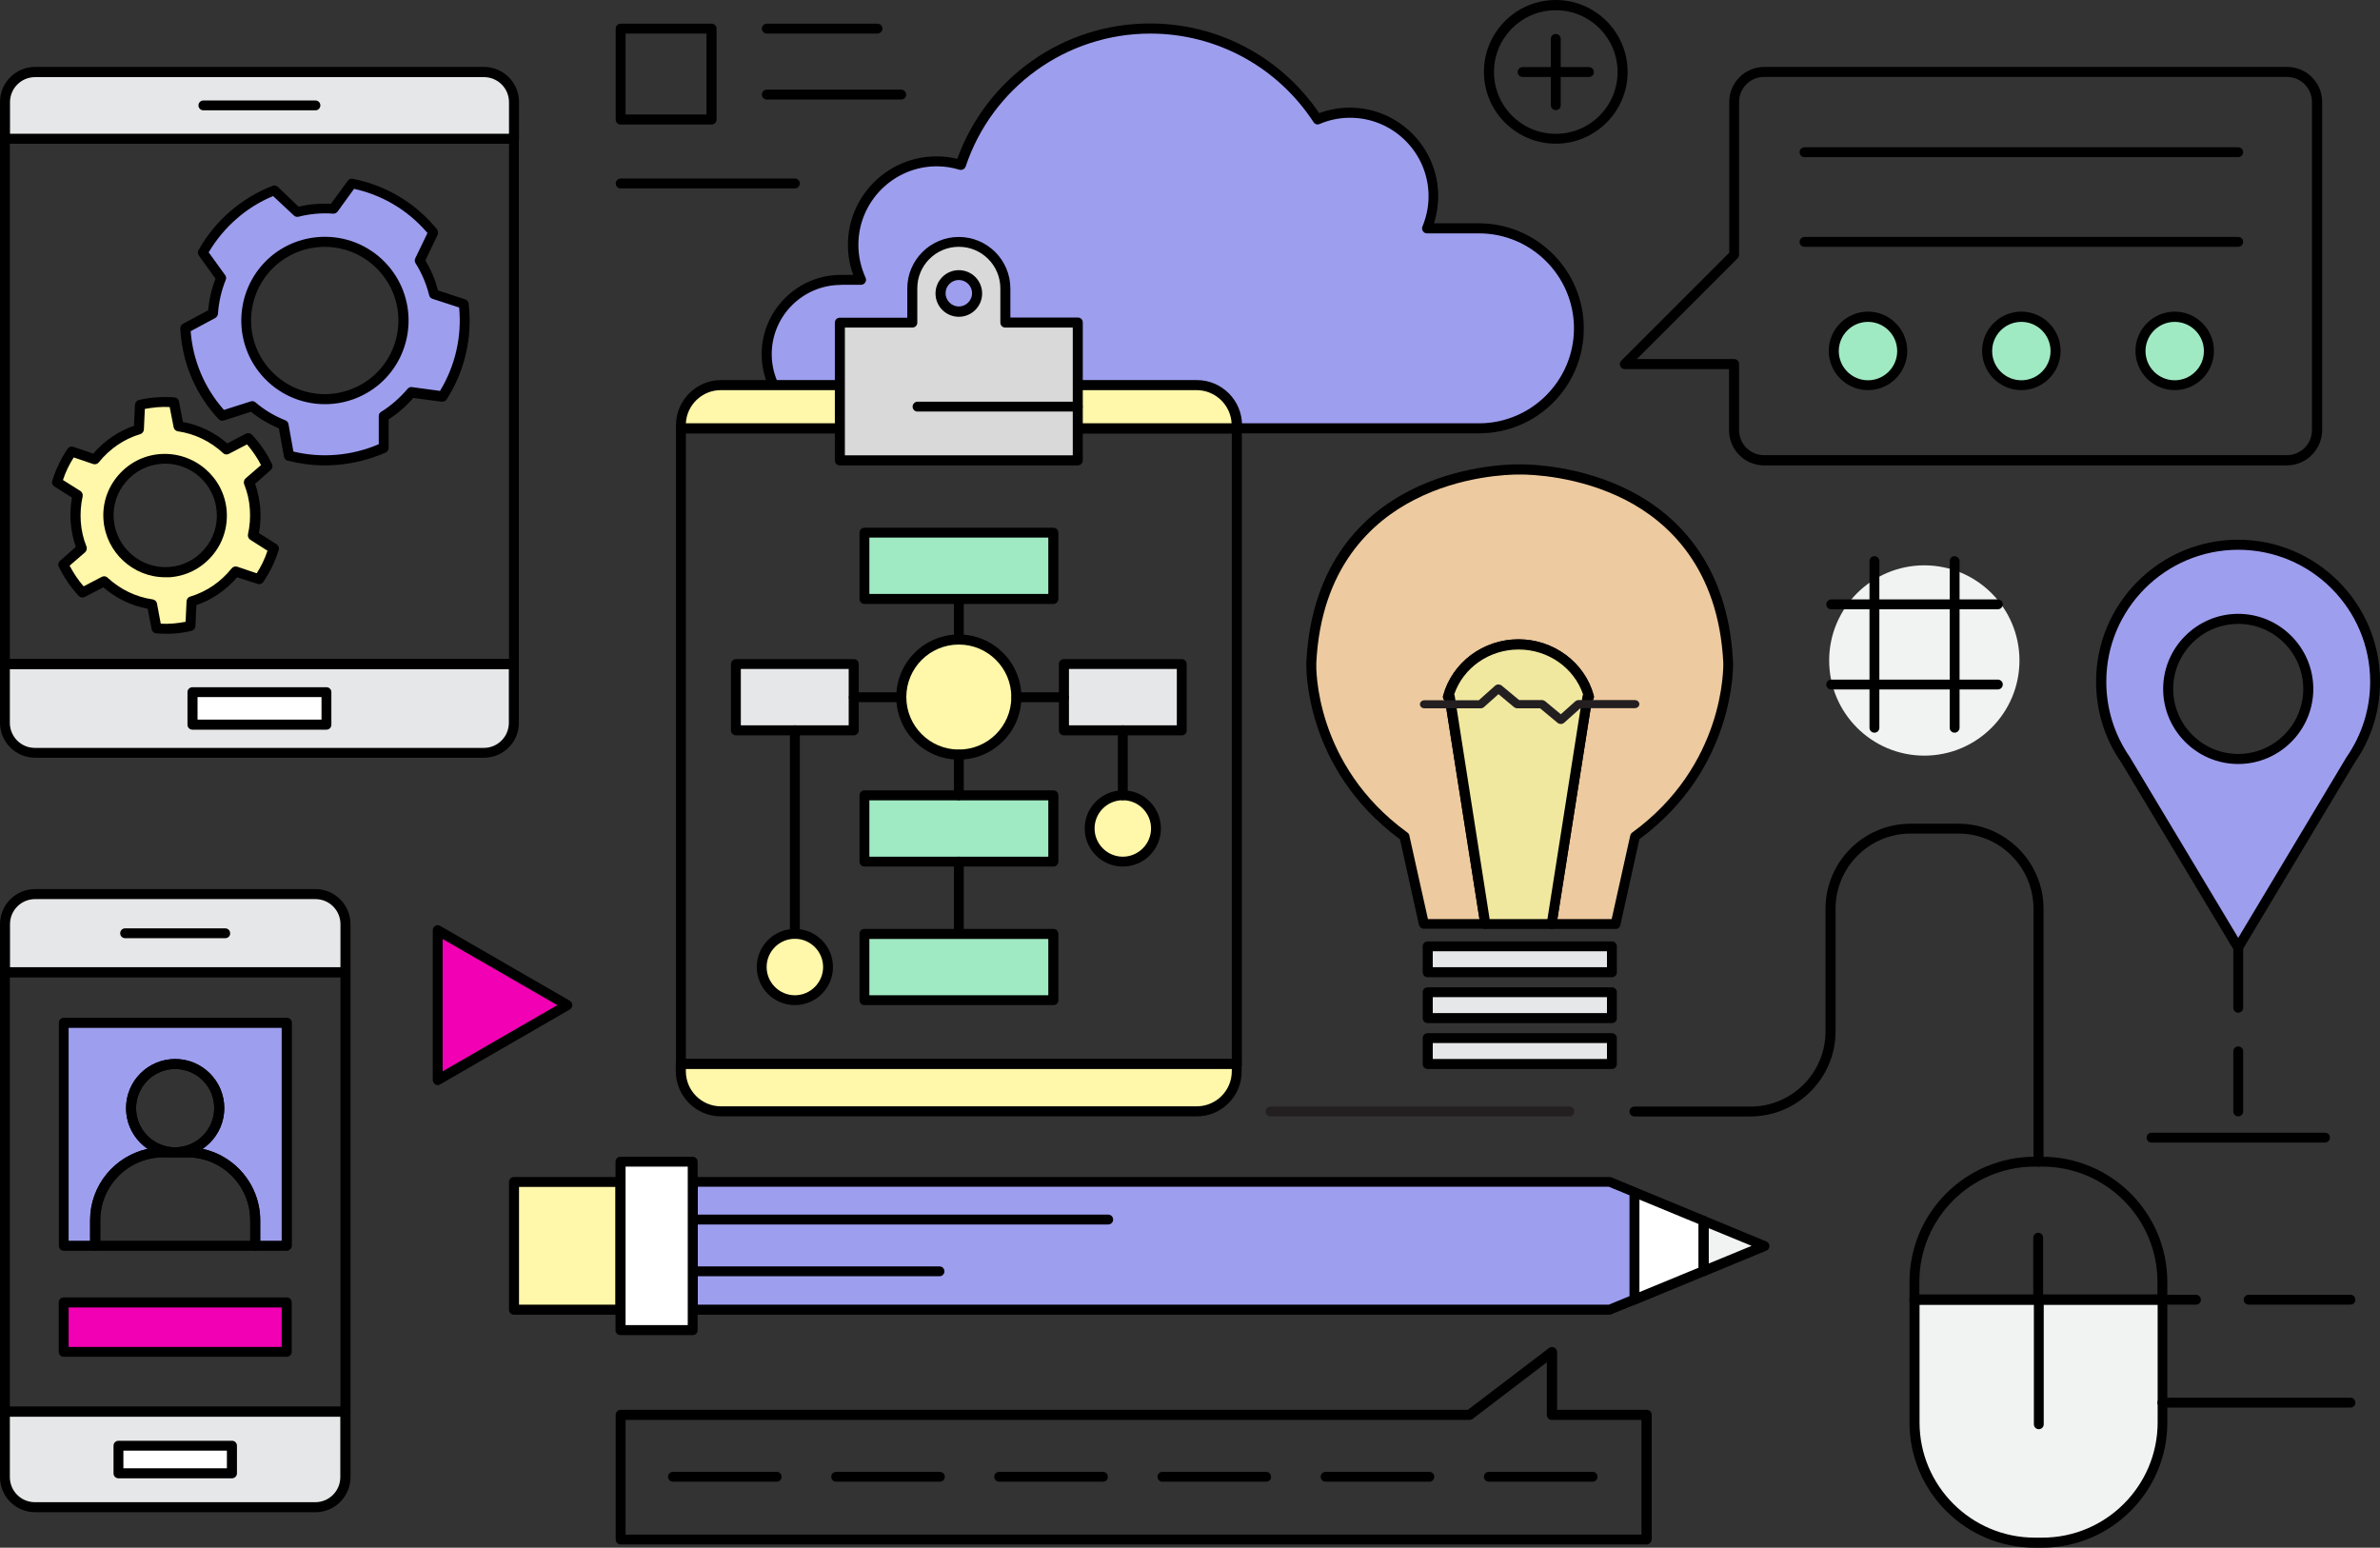
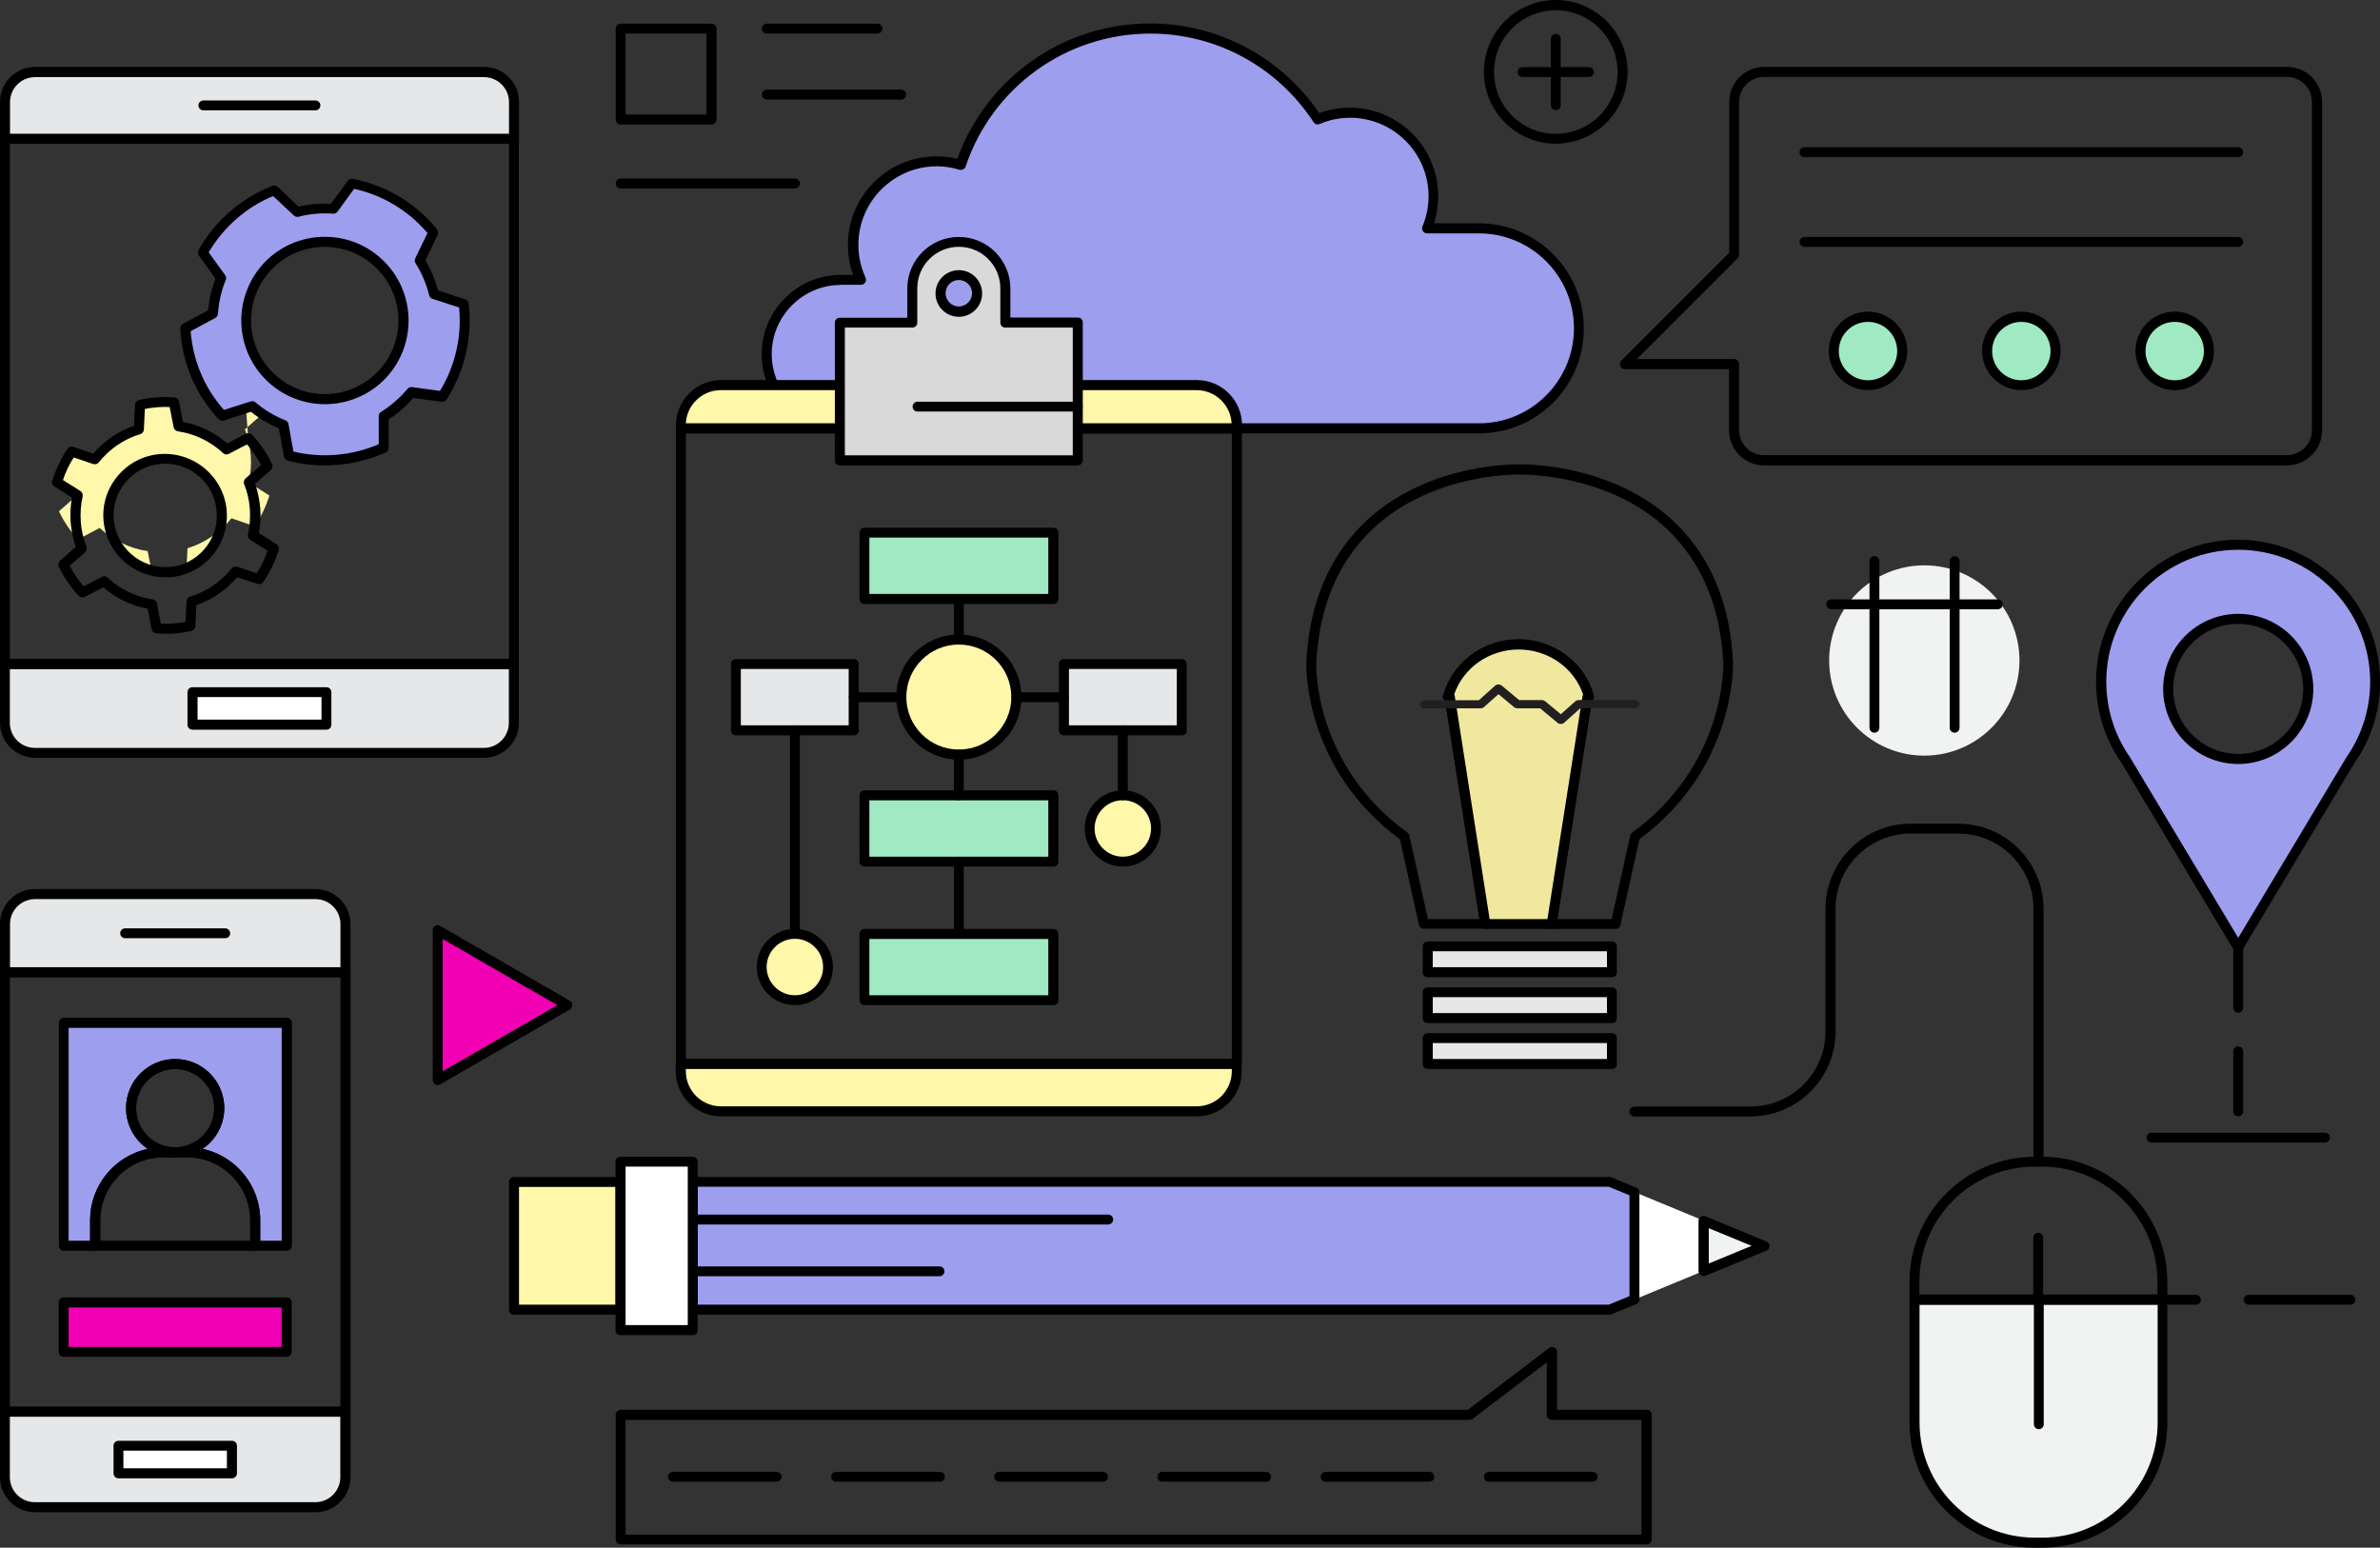
<svg xmlns="http://www.w3.org/2000/svg" id="Layer_2" data-name="Layer 2" viewBox="0 0 743.37 483.39">
  <rect x="0" y="0" width="743.37" height="483.39" fill="#333333" stroke="none" />
  <defs>
    <style>
      .cls-1 {
        fill: #f0e89f;
      }

      .cls-1, .cls-2, .cls-3, .cls-4, .cls-5, .cls-6, .cls-7, .cls-8, .cls-9, .cls-10, .cls-11, .cls-12 {
        stroke-width: 0px;
      }

      .cls-2 {
        fill: #e6e7e8;
      }

      .cls-4 {
        fill: #9e9eef;
      }

      .cls-5 {
        fill: #a0eac3;
      }

      .cls-6 {
        fill: #edca9f;
      }

      .cls-7 {
        fill: #fff;
      }

      .cls-8 {
        fill: #fff7a9;
      }

      .cls-9 {
        fill: #231f20;
      }

      .cls-10 {
        fill: #f1f2f2;
      }

      .cls-11 {
        fill: #d9d9d9;
      }

      .cls-12 {
        fill: #f200b3;
      }
    </style>
  </defs>
  <g id="Layer_1-2" data-name="Layer 1">
    <g>
      <path class="cls-10" d="m630.76,206.29c0,16.4-13.32,29.72-29.72,29.72s-29.72-13.32-29.72-29.72,13.32-29.72,29.72-29.72,29.72,13.32,29.72,29.72Z" />
      <g>
        <path class="cls-4" d="m462.01,71.35h-16.22c1.3-3.08,2.01-6.45,2.01-10.07,0-14.39-11.66-26.11-26.11-26.11-3.61,0-7.05.71-10.18,2.07-11.13-17.05-30.37-28.36-52.28-28.36-27.53,0-50.86,17.82-59.15,42.57-2.37-.71-4.91-1.12-7.52-1.12-14.39,0-26.11,11.66-26.11,26.11,0,3.91.89,7.58,2.43,10.95h-6.16c-12.79,0-23.21,10.36-23.21,23.21s10.36,23.21,23.21,23.21h199.3c17.23,0,31.2-13.97,31.2-31.2s-13.97-31.26-31.2-31.26Z" />
        <path class="cls-3" d="m462.01,135.35h-199.36c-13.68,0-24.75-11.13-24.75-24.75s11.13-24.75,24.75-24.75h3.85c-1.12-3.02-1.66-6.16-1.66-9.36,0-15.28,12.43-27.65,27.65-27.65,2.19,0,4.38.24,6.51.77,9.18-25.34,33.16-42.28,60.16-42.28,21.26,0,40.91,10.42,52.87,28.01,3.08-1.12,6.28-1.72,9.53-1.72,15.28,0,27.65,12.43,27.65,27.65,0,2.9-.47,5.74-1.3,8.47h13.97c18.06,0,32.8,14.68,32.8,32.8.06,18.12-14.62,32.8-32.68,32.8Zm-199.36-46.36c-11.9,0-21.61,9.71-21.61,21.61s9.71,21.61,21.61,21.61h199.3c16.34,0,29.66-13.32,29.66-29.66s-13.32-29.66-29.66-29.66h-16.22c-.53,0-1.01-.24-1.3-.71-.3-.41-.36-1.01-.12-1.48,1.24-3.02,1.89-6.16,1.89-9.41,0-13.5-11.01-24.51-24.51-24.51-3.32,0-6.51.65-9.53,1.95-.71.3-1.48.06-1.89-.59-11.31-17.29-30.37-27.65-50.98-27.65-26.17,0-49.38,16.7-57.67,41.51-.24.77-1.12,1.24-1.95,1.01-2.31-.71-4.68-1.07-7.05-1.07-13.5,0-24.51,11.01-24.51,24.51,0,3.55.77,6.99,2.25,10.3.24.47.18,1.07-.12,1.48-.3.47-.77.71-1.3.71h-6.28v.06Z" />
      </g>
      <g>
        <circle class="cls-8" cx="299.48" cy="217.71" r="18" />
        <path class="cls-3" d="m299.48,237.25c-10.78,0-19.54-8.76-19.54-19.54s8.76-19.54,19.54-19.54,19.54,8.76,19.54,19.54-8.76,19.54-19.54,19.54Zm0-35.94c-9.06,0-16.4,7.34-16.4,16.4s7.34,16.4,16.4,16.4,16.4-7.34,16.4-16.4-7.34-16.4-16.4-16.4Z" />
      </g>
      <g>
        <rect class="cls-5" x="269.94" y="166.32" width="59.03" height="20.72" />
        <path class="cls-3" d="m329.03,188.64h-59.03c-.89,0-1.54-.71-1.54-1.54v-20.72c0-.89.71-1.54,1.54-1.54h59.03c.89,0,1.54.71,1.54,1.54v20.72c0,.83-.71,1.54-1.54,1.54Zm-57.49-3.14h55.89v-17.59h-55.89v17.59Z" />
      </g>
      <g>
        <rect class="cls-2" x="332.28" y="207.35" width="36.83" height="20.72" />
        <path class="cls-3" d="m369.11,229.67h-36.83c-.89,0-1.54-.71-1.54-1.54v-20.72c0-.89.71-1.54,1.54-1.54h36.83c.89,0,1.54.71,1.54,1.54v20.72c.06.83-.65,1.54-1.54,1.54Zm-35.23-3.14h33.69v-17.59h-33.69v17.59Z" />
      </g>
      <g>
        <rect class="cls-2" x="229.85" y="207.35" width="36.83" height="20.72" />
        <path class="cls-3" d="m266.68,229.67h-36.83c-.89,0-1.54-.71-1.54-1.54v-20.72c0-.89.71-1.54,1.54-1.54h36.83c.89,0,1.54.71,1.54,1.54v20.72c0,.83-.71,1.54-1.54,1.54Zm-35.29-3.14h33.69v-17.59h-33.69v17.59h0Z" />
      </g>
      <g>
        <rect class="cls-5" x="269.94" y="248.38" width="59.03" height="20.72" />
        <path class="cls-3" d="m329.03,270.65h-59.03c-.89,0-1.54-.71-1.54-1.54v-20.72c0-.89.71-1.54,1.54-1.54h59.03c.89,0,1.54.71,1.54,1.54v20.72c0,.89-.71,1.54-1.54,1.54Zm-57.49-3.08h55.89v-17.59h-55.89v17.59Z" />
      </g>
      <g>
        <rect class="cls-5" x="269.94" y="291.67" width="59.03" height="20.72" />
        <path class="cls-3" d="m329.03,313.93h-59.03c-.89,0-1.54-.71-1.54-1.54v-20.72c0-.89.71-1.54,1.54-1.54h59.03c.89,0,1.54.71,1.54,1.54v20.72c0,.89-.71,1.54-1.54,1.54Zm-57.49-3.08h55.89v-17.59h-55.89v17.59Z" />
      </g>
      <path class="cls-3" d="m299.48,201.31c-.89,0-1.54-.71-1.54-1.54v-12.67c0-.89.71-1.54,1.54-1.54.89,0,1.54.71,1.54,1.54v12.67c0,.83-.71,1.54-1.54,1.54Z" />
      <path class="cls-3" d="m299.48,249.92c-.89,0-1.54-.71-1.54-1.54v-12.67c0-.89.71-1.54,1.54-1.54.89,0,1.54.71,1.54,1.54v12.67c0,.89-.71,1.54-1.54,1.54Z" />
      <path class="cls-3" d="m299.48,293.21c-.89,0-1.54-.71-1.54-1.54v-22.56c0-.89.71-1.54,1.54-1.54.89,0,1.54.71,1.54,1.54v22.56c0,.89-.71,1.54-1.54,1.54Z" />
      <path class="cls-3" d="m332.28,219.31h-14.8c-.89,0-1.54-.71-1.54-1.54,0-.89.71-1.54,1.54-1.54h14.8c.89,0,1.54.71,1.54,1.54.06.83-.65,1.54-1.54,1.54Z" />
      <path class="cls-3" d="m281.48,219.31h-14.8c-.89,0-1.54-.71-1.54-1.54,0-.89.71-1.54,1.54-1.54h14.8c.89,0,1.54.71,1.54,1.54,0,.83-.65,1.54-1.54,1.54Z" />
      <g>
        <path class="cls-8" d="m361.06,258.75c0,5.74-4.62,10.36-10.36,10.36s-10.36-4.62-10.36-10.36,4.62-10.36,10.36-10.36,10.36,4.62,10.36,10.36Z" />
        <path class="cls-3" d="m350.7,270.65c-6.57,0-11.9-5.33-11.9-11.9s5.33-11.9,11.9-11.9,11.9,5.33,11.9,11.9-5.33,11.9-11.9,11.9Zm0-20.72c-4.86,0-8.82,3.97-8.82,8.82s3.97,8.82,8.82,8.82,8.82-3.97,8.82-8.82c0-4.86-3.97-8.82-8.82-8.82Z" />
      </g>
      <g>
        <path class="cls-8" d="m258.63,302.03c0,5.74-4.62,10.36-10.36,10.36s-10.36-4.62-10.36-10.36,4.62-10.36,10.36-10.36,10.36,4.62,10.36,10.36Z" />
        <path class="cls-3" d="m248.27,313.93c-6.57,0-11.9-5.33-11.9-11.9s5.33-11.9,11.9-11.9,11.9,5.33,11.9,11.9-5.33,11.9-11.9,11.9Zm0-20.72c-4.86,0-8.82,3.97-8.82,8.82s3.97,8.82,8.82,8.82,8.82-3.97,8.82-8.82-3.97-8.82-8.82-8.82Z" />
      </g>
      <path class="cls-3" d="m350.7,249.92c-.89,0-1.54-.71-1.54-1.54v-20.31c0-.89.71-1.54,1.54-1.54s1.54.71,1.54,1.54v20.31c.06.89-.65,1.54-1.54,1.54Z" />
      <path class="cls-3" d="m248.27,293.21c-.89,0-1.54-.71-1.54-1.54v-63.59c0-.89.71-1.54,1.54-1.54.89,0,1.54.71,1.54,1.54v63.59c0,.89-.71,1.54-1.54,1.54Z" />
      <g>
        <rect class="cls-2" x="445.91" y="295.57" width="57.55" height="8.11" />
        <path class="cls-3" d="m503.46,305.22h-57.55c-.89,0-1.54-.71-1.54-1.54v-8.11c0-.89.71-1.54,1.54-1.54h57.55c.89,0,1.54.71,1.54,1.54v8.11c.06.83-.65,1.54-1.54,1.54Zm-55.95-3.14h54.41v-4.97h-54.41v4.97Z" />
      </g>
      <g>
        <rect class="cls-2" x="445.91" y="309.9" width="57.55" height="8.11" />
        <path class="cls-3" d="m503.46,319.55h-57.55c-.89,0-1.54-.71-1.54-1.54v-8.11c0-.89.71-1.54,1.54-1.54h57.55c.89,0,1.54.71,1.54,1.54v8.11c.06.83-.65,1.54-1.54,1.54Zm-55.95-3.14h54.41v-4.97h-54.41v4.97Z" />
      </g>
      <g>
        <rect class="cls-2" x="445.91" y="324.23" width="57.55" height="8.11" />
        <path class="cls-3" d="m503.46,333.88h-57.55c-.89,0-1.54-.71-1.54-1.54v-8.11c0-.89.71-1.54,1.54-1.54h57.55c.89,0,1.54.71,1.54,1.54v8.11c.06.83-.65,1.54-1.54,1.54Zm-55.95-3.14h54.41v-4.97h-54.41v4.97Z" />
      </g>
      <g>
-         <path class="cls-6" d="m539.81,206.94c-1.48-30.61-17.88-45.3-31.38-52.22-14.98-7.7-30.32-8.11-33.28-8.11h-.95c-2.96,0-18.3.41-33.28,8.11-13.5,6.93-29.9,21.61-31.38,52.28-.06,1.36-.65,32.68,29.13,54.3l6.04,27.3h19.18l-11.13-70.99h-.53c2.55-9.41,11.43-16.34,22.03-16.34s19.42,6.93,22.03,16.34h-.53l-11.13,70.99h20.01l6.1-27.3c29.72-21.61,29.13-52.93,29.07-54.35Z" />
        <path class="cls-3" d="m504.64,290.13h-20.01c-.47,0-.89-.18-1.18-.53-.3-.36-.41-.83-.36-1.24l11.13-70.99c.06-.18.12-.36.18-.53-2.84-8.35-10.95-14.03-20.13-14.03s-17.29,5.68-20.13,14.03c.12.18.18.36.18.53l11.07,70.52c.12.18.12.41.12.65,0,.89-.71,1.54-1.54,1.54h-19.24c-.71,0-1.36-.53-1.54-1.24l-5.92-26.7c-29.96-22.09-29.31-53.88-29.25-55.24,1.54-31.44,18.35-46.54,32.21-53.64,15.28-7.87,30.97-8.23,33.99-8.23h.89c3.02,0,18.65.41,33.99,8.23,13.86,7.11,30.67,22.14,32.21,53.53.06,1.36.59,33.33-29.25,55.3l-5.92,26.7c-.12.89-.77,1.36-1.48,1.36Zm-18.18-3.08h16.93l5.8-26.05c.06-.36.3-.71.59-.95,29.01-21.08,28.48-51.75,28.48-52.99-1.48-29.84-17.41-44.17-30.55-50.92-14.68-7.52-29.66-7.93-32.57-7.93h-.89c-2.9,0-17.94.36-32.57,7.93-13.14,6.75-29.07,21.02-30.55,50.98-.06,1.24-.65,31.8,28.48,52.93.3.24.53.53.59.95l5.8,26.05h16.1l-10.72-68.09c-.12-.12-.3-.24-.36-.36-.3-.41-.41-.89-.24-1.36,2.84-10.3,12.49-17.53,23.51-17.53s20.72,7.22,23.51,17.53c.12.47.06.95-.24,1.36-.12.12-.24.24-.36.36l-10.78,68.09Z" />
      </g>
      <g>
        <path class="cls-1" d="m474.27,201.25c-10.6,0-19.42,6.93-22.03,16.34h.53l11.13,70.99h20.72l11.19-70.99h.53c-2.61-9.41-11.49-16.34-22.09-16.34Z" />
        <path class="cls-3" d="m484.63,290.13h-20.72c-.77,0-1.42-.53-1.54-1.3l-11.01-69.93c-.12-.12-.3-.24-.36-.36-.3-.41-.41-.89-.24-1.36,2.84-10.3,12.49-17.53,23.51-17.53s20.72,7.22,23.51,17.53c.12.47.06.95-.24,1.36-.12.12-.24.24-.36.36l-11.01,69.93c-.12.77-.77,1.3-1.54,1.3Zm-19.36-3.08h18.06l10.95-69.63c.06-.18.12-.36.18-.53-2.84-8.35-10.95-14.03-20.13-14.03s-17.29,5.68-20.13,14.03c.12.18.18.36.18.53l10.89,69.63Z" />
      </g>
-       <path class="cls-9" d="m490.2,348.68h-93.37c-.89,0-1.54-.71-1.54-1.54s.71-1.54,1.54-1.54h93.37c.89,0,1.54.71,1.54,1.54s-.65,1.54-1.54,1.54Z" />
      <g>
        <g>
          <rect class="cls-8" x="160.52" y="369.17" width="33.28" height="39.91" />
          <path class="cls-3" d="m193.85,410.62h-33.33c-.89,0-1.54-.71-1.54-1.54v-39.91c0-.89.71-1.54,1.54-1.54h33.28c.89,0,1.54.71,1.54,1.54v39.91c.06.83-.65,1.54-1.48,1.54Zm-31.74-3.14h30.14v-36.77h-30.14v36.77Z" />
        </g>
        <g>
          <polygon class="cls-7" points="510.5 372.31 510.5 405.88 532.12 396.94 532.12 381.25 510.5 372.31" />
-           <path class="cls-3" d="m510.5,407.48c-.3,0-.59-.06-.89-.24-.41-.3-.71-.77-.71-1.3v-33.57c0-.53.24-1.01.71-1.3.41-.3,1.01-.36,1.48-.12l21.67,8.94c.59.24.95.83.95,1.42v15.69c0,.65-.36,1.18-.95,1.42l-21.67,8.94c-.24.06-.41.12-.59.12Zm1.54-32.8v28.89l18.53-7.64v-13.62l-18.53-7.64Z" />
        </g>
        <g>
          <polygon class="cls-4" points="502.81 369.17 216.35 369.17 216.35 381.01 346.08 381.01 216.35 381.01 216.35 397.24 293.44 397.24 216.35 397.24 216.35 409.08 502.81 409.08 510.5 405.88 510.5 372.31 502.81 369.17" />
          <path class="cls-3" d="m502.81,410.62H216.35c-.89,0-1.54-.71-1.54-1.54v-39.91c0-.89.71-1.54,1.54-1.54h286.46c.18,0,.41.06.59.12l7.7,3.2c.59.24.95.83.95,1.42v33.51c0,.65-.36,1.18-.95,1.42l-7.7,3.14c-.18.18-.41.18-.59.18Zm-284.86-3.14h284.56l6.45-2.66v-31.5l-6.45-2.66H217.95v8.7h128.19c.89,0,1.54.71,1.54,1.54,0,.89-.71,1.54-1.54,1.54h-128.19v13.09h75.49c.89,0,1.54.71,1.54,1.54,0,.89-.71,1.54-1.54,1.54h-75.49v8.88Z" />
        </g>
        <g>
          <polygon class="cls-10" points="532.12 381.25 532.12 396.94 551.18 389.12 532.12 381.25" />
          <path class="cls-3" d="m532.12,398.54c-.3,0-.59-.06-.89-.24-.41-.3-.71-.77-.71-1.3v-15.69c0-.53.24-1.01.71-1.3s1.01-.36,1.48-.12l19.01,7.87c.59.24.95.83.95,1.42s-.36,1.18-.95,1.42l-19.01,7.87c-.18,0-.36.06-.59.06Zm1.6-14.92v11.01l13.38-5.51-13.38-5.51Z" />
        </g>
        <g>
          <polygon class="cls-7" points="216.35 381.01 216.35 369.17 216.35 362.84 193.85 362.84 193.85 369.17 193.85 409.08 193.85 415.41 216.35 415.41 216.35 409.08 216.35 397.24 216.35 381.01" />
          <path class="cls-3" d="m216.35,417.01h-22.56c-.89,0-1.54-.71-1.54-1.54v-52.64c0-.89.71-1.54,1.54-1.54h22.56c.89,0,1.54.71,1.54,1.54v52.64c.06.83-.65,1.54-1.54,1.54Zm-20.96-3.14h19.42v-49.5h-19.42v49.5Z" />
        </g>
      </g>
      <path class="cls-9" d="m487.51,226.13c-.33,0-.71-.1-.98-.34l-5.49-4.56h-7.13c-.38,0-.71-.15-.98-.34l-4.9-4.08-4.51,4.03c-.27.24-.65.39-1.03.39h-17.57c-.82,0-1.41-.58-1.41-1.26,0-.73.65-1.26,1.41-1.26h16.97l5.11-4.56c.54-.49,1.41-.49,2.01-.05l5.49,4.56h7.13c.38,0,.71.15.98.34l4.9,4.08,4.51-4.03c.27-.24.65-.39,1.03-.39h17.57c.82,0,1.41.58,1.41,1.26,0,.73-.65,1.26-1.41,1.26h-16.97l-5.11,4.56c-.27.24-.65.39-1.03.39Z" />
      <path class="cls-3" d="m386.28,333.88h-173.6c-.89,0-1.54-.71-1.54-1.54v-198.53c0-.89.71-1.54,1.54-1.54h173.66c.89,0,1.54.71,1.54,1.54v198.53c0,.83-.71,1.54-1.6,1.54Zm-172.06-3.14h170.52v-195.39h-170.52v195.39Z" />
      <g>
        <path class="cls-8" d="m212.68,334.59c0,6.87,5.62,12.49,12.49,12.49h148.62c6.87,0,12.49-5.62,12.49-12.49v-2.31h-173.6v2.31Z" />
        <path class="cls-3" d="m373.79,348.68h-148.62c-7.76,0-14.09-6.34-14.09-14.09v-2.31c0-.89.71-1.54,1.54-1.54h173.66c.89,0,1.54.71,1.54,1.54v2.31c.06,7.76-6.28,14.09-14.03,14.09Zm-159.57-14.8v.71c0,6.04,4.91,10.95,10.95,10.95h148.62c6.04,0,10.95-4.91,10.95-10.95v-.71h-170.52Z" />
      </g>
      <g>
        <path class="cls-8" d="m386.28,132.81c0-6.87-5.62-12.49-12.49-12.49h-148.62c-6.87,0-12.49,5.62-12.49,12.49v1.01h173.66v-1.01h-.06Z" />
        <path class="cls-3" d="m386.28,135.35h-173.6c-.89,0-1.54-.71-1.54-1.54v-1.01c0-7.76,6.34-14.09,14.09-14.09h148.62c7.76,0,14.09,6.34,14.09,14.09v1.01c-.06.83-.77,1.54-1.66,1.54Zm-172.06-3.14h170.46c-.3-5.74-5.09-10.36-10.95-10.36h-148.62c-5.8,0-10.6,4.62-10.89,10.36Z" />
      </g>
      <g>
        <path class="cls-11" d="m313.99,100.77v-10.72c0-8.05-6.51-14.57-14.51-14.57s-14.57,6.51-14.57,14.57v10.72h-22.62v43.05h74.31v-43.05h-22.62Zm-14.51-3.43c-3.2,0-5.74-2.55-5.74-5.74s2.55-5.74,5.74-5.74,5.74,2.55,5.74,5.74-2.61,5.74-5.74,5.74Z" />
        <path class="cls-3" d="m336.61,145.36h-74.31c-.89,0-1.54-.71-1.54-1.54v-43.05c0-.89.71-1.54,1.54-1.54h21.08v-9.12c0-8.88,7.22-16.1,16.1-16.1s16.1,7.22,16.1,16.1v9.06h21.08c.89,0,1.54.71,1.54,1.54v43.05c0,.89-.71,1.6-1.6,1.6Zm-72.71-3.14h71.17v-39.91h-21.08c-.89,0-1.54-.71-1.54-1.54v-10.72c0-7.16-5.8-12.97-12.97-12.97s-12.97,5.8-12.97,12.97v10.72c0,.89-.71,1.54-1.54,1.54h-21.08v39.91h0Zm35.58-43.28c-4.03,0-7.28-3.26-7.28-7.28s3.26-7.28,7.28-7.28,7.28,3.26,7.28,7.28-3.26,7.28-7.28,7.28Zm0-11.49c-2.31,0-4.14,1.89-4.14,4.14s1.89,4.14,4.14,4.14,4.14-1.89,4.14-4.14-1.84-4.14-4.14-4.14Z" />
      </g>
      <path class="cls-3" d="m336.61,128.54h-50.03c-.89,0-1.54-.71-1.54-1.54s.71-1.54,1.54-1.54h50.03c.89,0,1.54.71,1.54,1.54s-.65,1.54-1.54,1.54Z" />
      <path class="cls-3" d="m636.68,364.38c-.89,0-1.54-.71-1.54-1.54v-79.04c0-12.97-10.54-23.45-23.45-23.45h-14.92c-12.97,0-23.45,10.54-23.45,23.45v38.31c0,14.68-11.96,26.59-26.59,26.59h-36.24c-.89,0-1.54-.71-1.54-1.54s.71-1.54,1.54-1.54h36.24c12.97,0,23.45-10.54,23.45-23.45v-38.31c0-14.68,11.9-26.59,26.59-26.59h14.92c14.68,0,26.59,11.96,26.59,26.59v79.04c0,.77-.71,1.48-1.6,1.48Z" />
      <path class="cls-3" d="m685.88,407.48h-87.93c-.89,0-1.54-.71-1.54-1.54,0-.89.71-1.54,1.54-1.54h87.93c.89,0,1.54.71,1.54,1.54.06.83-.65,1.54-1.54,1.54Z" />
      <g>
        <g>
          <path class="cls-10" d="m636.68,405.88v38.9-38.9h-38.72v38.37c0,20.72,16.82,37.54,37.54,37.54h2.37c20.72,0,37.54-16.82,37.54-37.54v-38.37h-38.72Z" />
          <path class="cls-3" d="m637.86,483.39h-2.37c-21.55,0-39.08-17.53-39.08-39.08v-38.43c0-.89.71-1.54,1.54-1.54h77.45c.89,0,1.54.71,1.54,1.54v38.37c.06,21.55-17.53,39.14-39.08,39.14Zm-38.31-75.91v36.77c0,19.84,16.16,36,36,36h2.37c19.84,0,36-16.16,36-36v-36.77h-35.58v37.36c0,.89-.71,1.54-1.54,1.54-.89,0-1.54-.71-1.54-1.54v-37.36h-35.7Z" />
        </g>
        <path class="cls-3" d="m675.4,407.48h-77.45c-.89,0-1.54-.71-1.54-1.54v-5.57c0-21.55,17.53-39.08,39.08-39.08h2.37c21.55,0,39.08,17.53,39.08,39.08v5.57c.06.83-.65,1.54-1.54,1.54Zm-37.12-3.14h35.58v-3.97c0-19.84-16.16-36-36-36h-2.37c-19.84,0-36,16.16-36,36v3.97h35.58v-17.76c0-.89.71-1.54,1.54-1.54.89,0,1.54.71,1.54,1.54v17.76h.12Z" />
      </g>
      <g>
        <path class="cls-2" d="m1.54,225.71c0,5.15,4.2,9.41,9.41,9.41h140.21c5.15,0,9.41-4.2,9.41-9.41v-18.35H1.54v18.35Z" />
        <path class="cls-3" d="m151.16,236.66H10.95c-6.04,0-10.95-4.91-10.95-10.95v-18.35c0-.89.71-1.54,1.54-1.54h158.98c.89,0,1.54.71,1.54,1.54v18.35c.06,6.04-4.86,10.95-10.89,10.95ZM3.08,208.95v16.82c0,4.32,3.49,7.82,7.82,7.82h140.21c4.32,0,7.82-3.49,7.82-7.82v-16.82H3.08Z" />
      </g>
      <g>
        <path class="cls-2" d="m160.52,31.85c0-5.15-4.2-9.41-9.41-9.41H10.95c-5.15,0-9.41,4.2-9.41,9.41v11.49h158.98v-11.49Z" />
        <path class="cls-3" d="m160.52,44.88H1.54c-.89,0-1.54-.71-1.54-1.54v-11.49c0-6.04,4.91-10.95,10.95-10.95h140.21c6.04,0,10.95,4.91,10.95,10.95v11.49c0,.89-.71,1.54-1.6,1.54ZM3.08,41.8h155.9v-9.89c0-4.32-3.49-7.82-7.82-7.82H10.95c-4.32,0-7.82,3.49-7.82,7.82v9.89h-.06Z" />
      </g>
      <path class="cls-3" d="m160.52,208.95H1.54c-.89,0-1.54-.71-1.54-1.54V43.4c0-.89.71-1.54,1.54-1.54h158.98c.89,0,1.54.71,1.54,1.54v164.01c.06.83-.65,1.54-1.54,1.54Zm-157.44-3.14h155.9V44.88H3.08v160.93Z" />
      <g>
        <path class="cls-2" d="m1.54,461.36c0,5.15,4.2,9.41,9.41,9.41h87.57c5.15,0,9.41-4.2,9.41-9.41v-20.43H1.54v20.43Z" />
        <path class="cls-3" d="m98.52,472.31H10.95c-6.04,0-10.95-4.91-10.95-10.95v-20.43c0-.89.71-1.54,1.54-1.54h106.4c.89,0,1.54.71,1.54,1.54v20.43c0,6.04-4.91,10.95-10.95,10.95ZM3.08,442.47v18.89c0,4.32,3.49,7.82,7.82,7.82h87.57c4.32,0,7.82-3.49,7.82-7.82v-18.89H3.08Z" />
      </g>
      <path class="cls-3" d="m107.94,442.47H1.54c-.89,0-1.54-.71-1.54-1.54v-137.25c0-.89.71-1.54,1.54-1.54h106.4c.89,0,1.54.71,1.54,1.54v137.25c0,.83-.71,1.54-1.54,1.54Zm-104.86-3.14h103.26v-134.11H3.08v134.11Z" />
      <g>
        <path class="cls-2" d="m107.94,288.65c0-5.15-4.2-9.41-9.41-9.41H10.95c-5.15,0-9.41,4.2-9.41,9.41v15.04h106.4v-15.04Z" />
        <path class="cls-3" d="m107.94,305.22H1.54c-.89,0-1.54-.71-1.54-1.54v-15.04c0-6.04,4.91-10.95,10.95-10.95h87.57c6.04,0,10.95,4.91,10.95,10.95v15.04c0,.83-.71,1.54-1.54,1.54Zm-104.86-3.14h103.26v-13.44c0-4.32-3.49-7.82-7.82-7.82H10.95c-4.32,0-7.82,3.49-7.82,7.82v13.44h-.06Z" />
      </g>
      <path class="cls-3" d="m714.3,145.36h-163.3c-6.04,0-10.95-4.91-10.95-10.95v-19.12h-32.57c-.65,0-1.18-.36-1.42-.95s-.12-1.24.36-1.72l33.69-33.69V31.85c0-6.04,4.91-10.95,10.95-10.95h163.3c6.04,0,10.95,4.91,10.95,10.95v102.49c-.06,6.1-4.97,11.01-11.01,11.01Zm-203.03-33.22h30.37c.89,0,1.54.71,1.54,1.54v20.66c0,4.32,3.49,7.82,7.82,7.82h163.3c4.32,0,7.82-3.49,7.82-7.82V31.85c0-4.32-3.49-7.82-7.82-7.82h-163.3c-4.32,0-7.82,3.49-7.82,7.82v47.72c0,.41-.18.83-.47,1.12l-31.44,31.44Z" />
      <g>
        <path class="cls-4" d="m699.09,170.17c-23.62,0-42.81,19.18-42.81,42.81,0,9.06,2.84,17.47,7.64,24.39l35.17,58.62,35.17-58.62c4.8-6.93,7.64-15.34,7.64-24.39,0-23.68-19.18-42.81-42.81-42.81Zm0,66.85c-12.08,0-21.85-9.83-21.85-21.85s9.77-21.85,21.85-21.85,21.85,9.77,21.85,21.85-9.77,21.85-21.85,21.85Z" />
        <path class="cls-3" d="m699.09,297.53h0c-.53,0-1.07-.3-1.36-.77l-35.17-58.62c-5.15-7.34-7.87-16.1-7.87-25.22,0-24.45,19.89-44.35,44.35-44.35s44.35,19.89,44.35,44.35c0,9.12-2.72,17.82-7.93,25.28l-35.11,58.56c-.18.47-.71.77-1.24.77Zm0-125.82c-22.74,0-41.21,18.47-41.21,41.21,0,8.47,2.55,16.58,7.34,23.51l33.87,56.49,33.81-56.43c4.86-6.99,7.4-15.16,7.4-23.57,0-22.74-18.47-41.21-41.21-41.21Zm0,66.91c-12.91,0-23.45-10.54-23.45-23.45s10.54-23.45,23.45-23.45,23.45,10.54,23.45,23.45-10.54,23.45-23.45,23.45Zm0-43.76c-11.19,0-20.31,9.12-20.31,20.31s9.12,20.31,20.31,20.31,20.31-9.12,20.31-20.31-9.12-20.31-20.31-20.31Z" />
      </g>
      <g>
        <path class="cls-3" d="m699.09,316.3c-.89,0-1.54-.71-1.54-1.54v-18.77c0-.89.71-1.54,1.54-1.54.89,0,1.54.71,1.54,1.54v18.77c0,.83-.65,1.54-1.54,1.54Z" />
        <path class="cls-3" d="m699.09,348.68c-.89,0-1.54-.71-1.54-1.54v-18.77c0-.89.71-1.54,1.54-1.54.89,0,1.54.71,1.54,1.54v18.77c0,.83-.65,1.54-1.54,1.54Z" />
      </g>
      <path class="cls-3" d="m726.2,356.86h-54.18c-.89,0-1.54-.71-1.54-1.54,0-.89.71-1.54,1.54-1.54h54.18c.89,0,1.54.71,1.54,1.54s-.71,1.54-1.54,1.54Z" />
      <g>
        <path class="cls-3" d="m585.46,228.84c-.89,0-1.54-.71-1.54-1.54v-52.05c0-.89.71-1.54,1.54-1.54.89,0,1.54.71,1.54,1.54v52.05c0,.83-.65,1.54-1.54,1.54Z" />
        <path class="cls-3" d="m610.51,228.84c-.89,0-1.54-.71-1.54-1.54v-52.05c0-.89.71-1.54,1.54-1.54s1.54.71,1.54,1.54v52.05c0,.83-.71,1.54-1.54,1.54Z" />
        <path class="cls-3" d="m624.01,190.3h-52.05c-.89,0-1.54-.71-1.54-1.54s.71-1.54,1.54-1.54h52.05c.89,0,1.54.71,1.54,1.54s-.71,1.54-1.54,1.54Z" />
-         <path class="cls-3" d="m624.01,215.34h-52.05c-.89,0-1.54-.71-1.54-1.54,0-.89.71-1.54,1.54-1.54h52.05c.89,0,1.54.71,1.54,1.54s-.71,1.54-1.54,1.54Z" />
      </g>
      <path class="cls-3" d="m734.14,407.48h-31.8c-.89,0-1.54-.71-1.54-1.54,0-.89.71-1.54,1.54-1.54h31.8c.89,0,1.54.71,1.54,1.54s-.65,1.54-1.54,1.54Z" />
-       <path class="cls-3" d="m734.14,439.63h-58.74c-.89,0-1.54-.71-1.54-1.54s.71-1.54,1.54-1.54h58.74c.89,0,1.54.71,1.54,1.54s-.65,1.54-1.54,1.54Z" />
-       <g>
-         <path class="cls-8" d="m77.51,136.89l-6.81,3.55c-4.09-3.79-9.3-6.39-14.98-7.22l-1.48-7.52c-1.72-.12-3.55-.12-5.33,0s-3.55.41-5.27.77l-.36,7.64c-5.51,1.66-10.24,5.03-13.74,9.36l-7.22-2.49c-2.01,2.9-3.55,6.16-4.62,9.59l6.45,4.09c-.59,2.66-.83,5.51-.65,8.41.24,2.9.89,5.62,1.84,8.17l-5.74,5.03c1.54,3.26,3.55,6.22,5.98,8.76l6.75-3.55c4.09,3.79,9.24,6.39,14.98,7.22l1.48,7.52c1.78.12,3.55.12,5.33,0s3.55-.41,5.27-.77l.36-7.64c5.51-1.66,10.24-5.03,13.74-9.36l7.22,2.49c2.01-2.9,3.55-6.16,4.62-9.59l-6.45-4.09c.59-2.66.83-5.51.65-8.41-.24-2.9-.89-5.62-1.84-8.17l5.74-5.03c-1.48-3.2-3.49-6.16-5.92-8.76Zm-8.23,22.8c.71,9.77-6.57,18.24-16.34,19.01-9.77.71-18.24-6.57-19.01-16.34-.71-9.77,6.57-18.24,16.34-19.01,9.77-.71,18.3,6.57,19.01,16.34Z" />
+       <g>
+         <path class="cls-8" d="m77.51,136.89l-6.81,3.55c-4.09-3.79-9.3-6.39-14.98-7.22l-1.48-7.52c-1.72-.12-3.55-.12-5.33,0s-3.55.41-5.27.77l-.36,7.64c-5.51,1.66-10.24,5.03-13.74,9.36l-7.22-2.49c-2.01,2.9-3.55,6.16-4.62,9.59l6.45,4.09l-5.74,5.03c1.54,3.26,3.55,6.22,5.98,8.76l6.75-3.55c4.09,3.79,9.24,6.39,14.98,7.22l1.48,7.52c1.78.12,3.55.12,5.33,0s3.55-.41,5.27-.77l.36-7.64c5.51-1.66,10.24-5.03,13.74-9.36l7.22,2.49c2.01-2.9,3.55-6.16,4.62-9.59l-6.45-4.09c.59-2.66.83-5.51.65-8.41-.24-2.9-.89-5.62-1.84-8.17l5.74-5.03c-1.48-3.2-3.49-6.16-5.92-8.76Zm-8.23,22.8c.71,9.77-6.57,18.24-16.34,19.01-9.77.71-18.24-6.57-19.01-16.34-.71-9.77,6.57-18.24,16.34-19.01,9.77-.71,18.3,6.57,19.01,16.34Z" />
        <path class="cls-3" d="m51.57,197.94c-.95,0-1.89-.06-2.78-.12-.71-.06-1.3-.59-1.42-1.24l-1.24-6.45c-5.15-.95-9.89-3.26-13.86-6.69l-5.8,3.02c-.65.3-1.36.18-1.84-.3-2.55-2.72-4.62-5.8-6.28-9.18-.3-.65-.12-1.42.41-1.84l4.91-4.32c-.83-2.43-1.36-5.03-1.6-7.64-.18-2.61-.06-5.21.41-7.76l-5.51-3.49c-.59-.36-.89-1.12-.65-1.78,1.12-3.55,2.72-6.93,4.8-10.01.41-.59,1.12-.83,1.78-.59l6.22,2.13c3.43-3.97,7.82-6.99,12.73-8.7l.3-6.57c.06-.71.53-1.3,1.24-1.48,1.78-.41,3.67-.71,5.51-.83,1.89-.12,3.73-.12,5.57,0,.71.06,1.3.59,1.42,1.24l1.24,6.45c5.15.95,9.89,3.26,13.86,6.69l5.8-3.02c.65-.3,1.42-.18,1.89.3,2.55,2.72,4.68,5.8,6.28,9.18.3.65.12,1.42-.36,1.84l-4.91,4.32c.83,2.43,1.36,5.03,1.6,7.64.18,2.61.06,5.21-.41,7.76l5.51,3.49c.59.36.89,1.12.65,1.78-1.07,3.55-2.72,6.93-4.8,10.01-.41.59-1.12.83-1.78.59l-6.39-2.07c-3.43,3.97-7.76,6.99-12.73,8.7l-.3,6.57c-.06.71-.53,1.3-1.24,1.48-1.78.41-3.67.71-5.51.83-.89.06-1.78.06-2.72.06Zm-1.36-3.14c1.3.06,2.61.06,3.91-.06,1.3-.12,2.61-.3,3.85-.53l.3-6.45c.06-.65.47-1.24,1.12-1.42,5.15-1.54,9.59-4.62,12.97-8.82.41-.53,1.12-.71,1.72-.53l6.1,2.07c1.42-2.19,2.55-4.56,3.37-7.05l-5.39-3.43c-.53-.36-.83-1.01-.71-1.66.59-2.61.77-5.27.59-7.93s-.77-5.27-1.78-7.76c-.24-.59-.06-1.3.41-1.78l4.86-4.2c-1.18-2.31-2.66-4.44-4.38-6.45l-5.68,2.96c-.59.3-1.3.24-1.78-.24-3.97-3.67-8.82-6.04-14.15-6.81-.65-.12-1.18-.59-1.3-1.24l-1.24-6.34c-1.3-.06-2.61-.06-3.91.06-1.3.12-2.61.3-3.85.53l-.3,6.45c-.06.65-.47,1.24-1.12,1.42-5.15,1.54-9.59,4.62-12.97,8.82-.41.53-1.12.71-1.72.53l-6.1-2.07c-1.42,2.19-2.55,4.56-3.37,7.05l5.45,3.43c.53.36.83,1.01.71,1.66-.59,2.61-.77,5.27-.59,7.93s.77,5.27,1.78,7.76c.24.59.06,1.3-.41,1.78l-4.86,4.2c1.24,2.31,2.66,4.5,4.38,6.45l5.68-2.96c.59-.3,1.3-.24,1.78.24,3.97,3.67,8.82,6.04,14.15,6.81.65.12,1.18.59,1.3,1.24l1.18,6.34Zm1.36-14.51c-10.01,0-18.47-7.82-19.24-17.82-.41-5.15,1.24-10.12,4.62-14.03s8.05-6.28,13.2-6.63c10.6-.71,19.89,7.28,20.66,17.82.36,5.15-1.24,10.12-4.62,14.03s-8.05,6.28-13.2,6.63h-1.42Zm.06-35.47c-.41,0-.83,0-1.24.06-4.32.3-8.23,2.31-11.01,5.57-2.84,3.26-4.2,7.46-3.85,11.72.65,8.76,8.41,15.57,17.29,14.92,4.32-.3,8.23-2.31,11.01-5.57,2.84-3.26,4.2-7.46,3.85-11.72-.59-8.41-7.64-14.98-16.05-14.98Z" />
      </g>
      <g>
        <path class="cls-4" d="m144.83,94.85l-9.3-3.08c-.89-3.67-2.37-7.22-4.44-10.48l4.26-8.82c-.3-.36-.59-.71-.89-1.07-6.63-7.64-15.34-12.37-24.51-14.21l-5.74,7.87c-3.79-.3-7.64.06-11.37,1.01l-7.05-6.75c-4.62,1.78-8.94,4.38-12.91,7.76-3.91,3.43-7.11,7.4-9.47,11.66l5.74,7.93c-1.48,3.55-2.31,7.28-2.55,11.13l-8.59,4.62c.53,9.36,4.03,18.65,10.66,26.29.3.36.65.71.95,1.01l9.3-3.02c2.96,2.55,6.28,4.5,9.77,5.86l1.72,9.65c9.71,2.55,20.19,1.72,29.55-2.61l.06-9.83c1.6-1.01,3.14-2.13,4.62-3.37s2.78-2.66,3.97-4.09l9.71,1.3c5.45-8.53,7.7-18.77,6.51-28.78Zm-27.24,23.8c-10.24,8.88-25.76,7.82-34.64-2.43-8.88-10.24-7.82-25.76,2.43-34.64s25.76-7.82,34.64,2.43c8.88,10.18,7.82,25.7-2.43,34.64Z" />
        <path class="cls-3" d="m101.43,145.36c-3.91,0-7.82-.53-11.61-1.48-.59-.18-1.01-.65-1.12-1.24l-1.6-8.82c-3.14-1.36-6.1-3.08-8.7-5.21l-8.47,2.72c-.59.18-1.24,0-1.6-.41l-.24-.24c-.24-.3-.53-.53-.77-.83-6.69-7.64-10.48-17.05-11.01-27.24-.06-.59.3-1.18.83-1.48l7.87-4.2c.3-3.37,1.07-6.75,2.31-9.89l-5.21-7.22c-.36-.47-.41-1.12-.12-1.66,2.55-4.56,5.86-8.64,9.83-12.08,3.97-3.43,8.47-6.16,13.32-8.05.59-.24,1.18-.06,1.66.36l6.45,6.16c3.32-.77,6.75-1.07,10.12-.89l5.27-7.22c.36-.47,1.01-.77,1.54-.59,9.95,1.95,18.77,7.05,25.4,14.68.24.3.47.59.77.89.36.47.65,1.36.36,1.89l-3.85,8.05c1.78,2.9,3.08,6.04,3.97,9.36l8.47,2.78c.59.18,1.01.71,1.07,1.3,1.24,10.48-1.18,21.08-6.87,29.96-.36.53-.95.77-1.54.71l-8.88-1.18c-1.12,1.3-2.37,2.55-3.61,3.61-1.24,1.12-2.61,2.13-4.09,3.08v8.94c0,.59-.36,1.18-.89,1.42-6.04,2.61-12.43,4.03-19.07,4.03Zm-9.77-4.32c8.88,2.13,18.3,1.3,26.64-2.31v-8.82c0-.53.3-1.07.77-1.3,1.54-.95,3.02-2.07,4.38-3.26s2.66-2.49,3.85-3.91c.36-.41.89-.65,1.42-.53l8.7,1.18c4.74-7.76,6.87-16.93,5.98-26.05l-8.35-2.72c-.53-.18-.89-.59-1.01-1.12-.89-3.55-2.31-6.93-4.26-10.01-.3-.47-.3-1.01-.06-1.54l3.79-7.87c-.06-.12-.18-.18-.24-.3-5.98-6.87-13.8-11.55-22.68-13.5l-5.15,7.11c-.3.41-.83.65-1.36.65-3.61-.3-7.34.06-10.84.95-.53.12-1.07,0-1.48-.41l-6.45-6.04c-4.2,1.72-8.05,4.14-11.49,7.16-3.43,3.02-6.34,6.51-8.64,10.42l5.15,7.11c.3.41.41,1.01.18,1.48-1.36,3.37-2.19,6.93-2.43,10.6-.06.53-.36,1.01-.83,1.3l-7.7,4.14c.71,9.06,4.2,17.47,10.18,24.34.06.06.18.18.24.24l8.35-2.66c.53-.18,1.07-.06,1.48.3,2.78,2.37,5.92,4.26,9.36,5.62.47.18.89.65.95,1.18l1.54,8.59Zm9.83-14.8c-7.58,0-14.74-3.26-19.72-9-9.47-10.89-8.29-27.41,2.55-36.89,4.74-4.14,10.84-6.39,17.17-6.39,7.58,0,14.74,3.26,19.72,9,9.47,10.89,8.29,27.41-2.55,36.89-4.8,4.14-10.89,6.39-17.17,6.39Zm-.06-49.14c-5.57,0-10.89,2.01-15.1,5.62-9.59,8.35-10.6,22.91-2.25,32.45,4.38,5.03,10.72,7.93,17.35,7.93,5.57,0,10.89-2.01,15.1-5.62,9.59-8.35,10.6-22.91,2.25-32.45-4.32-5.03-10.66-7.93-17.35-7.93Z" />
      </g>
      <g>
        <rect class="cls-7" x="60.1" y="216.11" width="41.86" height="10.18" />
        <path class="cls-3" d="m101.96,227.9h-41.86c-.89,0-1.54-.71-1.54-1.54v-10.18c0-.89.71-1.54,1.54-1.54h41.86c.89,0,1.54.71,1.54,1.54v10.18c0,.83-.65,1.54-1.54,1.54Zm-40.26-3.14h38.72v-7.05h-38.72v7.05Z" />
      </g>
      <g>
        <rect class="cls-7" x="37.01" y="451.53" width="35.47" height="8.64" />
        <path class="cls-3" d="m72.47,461.72h-35.47c-.89,0-1.54-.71-1.54-1.54v-8.64c0-.89.71-1.54,1.54-1.54h35.47c.89,0,1.54.71,1.54,1.54v8.64c0,.83-.71,1.54-1.54,1.54Zm-33.93-3.14h32.33v-5.51h-32.33v5.51Z" />
      </g>
      <path class="cls-3" d="m98.52,34.46h-34.99c-.89,0-1.54-.71-1.54-1.54,0-.89.71-1.54,1.54-1.54h34.99c.89,0,1.54.71,1.54,1.54,0,.83-.65,1.54-1.54,1.54Z" />
      <path class="cls-3" d="m70.34,293.03h-31.26c-.89,0-1.54-.71-1.54-1.54,0-.89.71-1.54,1.54-1.54h31.26c.89,0,1.54.71,1.54,1.54.06.83-.65,1.54-1.54,1.54Z" />
      <path class="cls-3" d="m514.23,482.38H193.85c-.89,0-1.54-.71-1.54-1.54v-38.96c0-.89.71-1.54,1.54-1.54h264.61l25.34-19.3c.47-.36,1.12-.41,1.66-.18.53.24.89.83.89,1.42v18.06h28.01c.89,0,1.54.71,1.54,1.54v38.96c-.12.89-.77,1.54-1.66,1.54Zm-318.84-3.08h317.3v-35.82h-28.01c-.89,0-1.54-.71-1.54-1.54v-16.46l-23.21,17.7c-.3.24-.59.3-.95.3H195.39v35.82Z" />
      <path class="cls-3" d="m222.27,38.9h-28.42c-.89,0-1.54-.71-1.54-1.54V8.94c0-.89.71-1.54,1.54-1.54h28.42c.89,0,1.54.71,1.54,1.54v28.42c0,.83-.71,1.54-1.54,1.54Zm-26.88-3.14h25.28V10.48h-25.28v25.28Z" />
      <path class="cls-3" d="m274.08,10.48h-34.58c-.89,0-1.54-.71-1.54-1.54,0-.89.71-1.54,1.54-1.54h34.58c.89,0,1.54.71,1.54,1.54,0,.83-.71,1.54-1.54,1.54Z" />
      <path class="cls-3" d="m281.48,31.08h-41.98c-.89,0-1.54-.71-1.54-1.54,0-.89.71-1.54,1.54-1.54h41.98c.89,0,1.54.71,1.54,1.54,0,.83-.65,1.54-1.54,1.54Z" />
      <path class="cls-3" d="m248.27,58.85h-54.41c-.89,0-1.54-.71-1.54-1.54,0-.89.71-1.54,1.54-1.54h54.41c.89,0,1.54.71,1.54,1.54,0,.83-.71,1.54-1.54,1.54Z" />
      <path class="cls-3" d="m485.93,44.88c-12.37,0-22.44-10.07-22.44-22.44S473.56,0,485.93,0s22.44,10.07,22.44,22.44-10.07,22.44-22.44,22.44Zm0-41.68c-10.66,0-19.3,8.64-19.3,19.3s8.64,19.3,19.3,19.3,19.3-8.64,19.3-19.3c0-10.66-8.64-19.3-19.3-19.3Z" />
      <path class="cls-3" d="m496.29,24.04h-20.72c-.89,0-1.54-.71-1.54-1.54,0-.89.71-1.54,1.54-1.54h20.72c.89,0,1.54.71,1.54,1.54.06.83-.65,1.54-1.54,1.54Z" />
      <path class="cls-3" d="m485.93,34.4c-.89,0-1.54-.71-1.54-1.54V12.14c0-.89.71-1.54,1.54-1.54.89,0,1.54.71,1.54,1.54v20.72c.06.83-.65,1.54-1.54,1.54Z" />
      <g>
        <g>
          <path class="cls-4" d="m19.89,389.12h9.83v-7.99c0-11.72,9.53-21.26,21.26-21.26h3.79c-7.64,0-13.8-6.16-13.8-13.8s6.16-13.8,13.8-13.8,13.8,6.16,13.8,13.8-6.16,13.8-13.8,13.8h3.79c11.72,0,21.26,9.53,21.26,21.26v7.99h9.83v-69.69H19.89v69.69Z" />
          <path class="cls-3" d="m89.52,390.66h-9.83c-.89,0-1.54-.71-1.54-1.54v-7.99c0-10.84-8.82-19.66-19.66-19.66h-7.52c-10.84,0-19.66,8.82-19.66,19.66v7.99c0,.89-.71,1.54-1.54,1.54h-9.83c-.89,0-1.54-.71-1.54-1.54v-69.69c0-.89.71-1.54,1.54-1.54h69.69c.89,0,1.54.71,1.54,1.54v69.69c-.06.83-.77,1.54-1.66,1.54Zm-8.23-3.14h6.69v-66.49H21.43v66.49h6.69v-6.39c0-10.95,7.7-20.07,18-22.32-4.09-2.78-6.75-7.46-6.75-12.73,0-8.47,6.87-15.34,15.34-15.34s15.34,6.87,15.34,15.34c0,5.27-2.72,9.95-6.81,12.73,10.3,2.19,18,11.37,18,22.32v6.39h.06Zm-26.59-53.64c-6.75,0-12.2,5.51-12.2,12.26s5.51,12.2,12.2,12.2,12.2-5.51,12.2-12.2c.06-6.75-5.45-12.26-12.2-12.26Z" />
        </g>
        <path class="cls-3" d="m54.71,361.47c-8.47,0-15.34-6.87-15.34-15.34s6.87-15.34,15.34-15.34,15.34,6.87,15.34,15.34-6.87,15.34-15.34,15.34Zm0-27.59c-6.75,0-12.2,5.51-12.2,12.26s5.51,12.2,12.2,12.2,12.2-5.51,12.2-12.2c.06-6.75-5.45-12.26-12.2-12.26Z" />
        <path class="cls-3" d="m79.76,390.66H29.72c-.89,0-1.54-.71-1.54-1.54v-7.99c0-12.55,10.24-22.8,22.8-22.8h7.52c12.55,0,22.8,10.24,22.8,22.8v7.99c0,.83-.71,1.54-1.54,1.54Zm-48.49-3.14h46.89v-6.39c0-10.84-8.82-19.66-19.66-19.66h-7.52c-10.84,0-19.66,8.82-19.66,19.66v6.39h-.06Z" />
      </g>
      <g>
        <rect class="cls-12" x="19.89" y="406.77" width="69.69" height="15.45" />
        <path class="cls-3" d="m89.52,423.76H19.89c-.89,0-1.54-.71-1.54-1.54v-15.45c0-.89.71-1.54,1.54-1.54h69.69c.89,0,1.54.71,1.54,1.54v15.45c0,.89-.71,1.54-1.6,1.54Zm-68.09-3.08h66.55v-12.32H21.43v12.32Z" />
      </g>
      <path class="cls-3" d="m699.09,49.08h-135.47c-.89,0-1.54-.71-1.54-1.54s.71-1.54,1.54-1.54h135.47c.89,0,1.54.71,1.54,1.54s-.65,1.54-1.54,1.54Z" />
      <path class="cls-3" d="m699.09,77.09h-135.47c-.89,0-1.54-.71-1.54-1.54s.71-1.54,1.54-1.54h135.47c.89,0,1.54.71,1.54,1.54s-.65,1.54-1.54,1.54Z" />
      <g>
        <path class="cls-5" d="m594.11,109.66c0,5.86-4.8,10.66-10.66,10.66s-10.66-4.8-10.66-10.66,4.8-10.66,10.66-10.66c5.86,0,10.66,4.74,10.66,10.66Z" />
        <path class="cls-3" d="m583.45,121.85c-6.75,0-12.26-5.51-12.26-12.26s5.51-12.26,12.26-12.26,12.26,5.51,12.26,12.26-5.51,12.26-12.26,12.26Zm0-21.32c-5.03,0-9.12,4.09-9.12,9.12s4.09,9.12,9.12,9.12,9.12-4.09,9.12-9.12-4.09-9.12-9.12-9.12Z" />
      </g>
      <g>
        <path class="cls-5" d="m642.01,109.66c0,5.86-4.8,10.66-10.66,10.66s-10.66-4.8-10.66-10.66,4.8-10.66,10.66-10.66c5.92,0,10.66,4.74,10.66,10.66Z" />
        <path class="cls-3" d="m631.35,121.85c-6.75,0-12.26-5.51-12.26-12.26s5.51-12.26,12.26-12.26,12.26,5.51,12.26,12.26-5.51,12.26-12.26,12.26Zm0-21.32c-5.03,0-9.12,4.09-9.12,9.12s4.09,9.12,9.12,9.12,9.12-4.09,9.12-9.12-4.09-9.12-9.12-9.12Z" />
      </g>
      <g>
        <circle class="cls-5" cx="679.25" cy="109.66" r="10.66" />
        <path class="cls-3" d="m679.25,121.85c-6.75,0-12.26-5.51-12.26-12.26s5.51-12.26,12.26-12.26,12.26,5.51,12.26,12.26-5.51,12.26-12.26,12.26Zm0-21.32c-5.03,0-9.12,4.09-9.12,9.12s4.09,9.12,9.12,9.12,9.12-4.09,9.12-9.12-4.09-9.12-9.12-9.12Z" />
      </g>
      <path class="cls-3" d="m242.58,462.78h-32.39c-.89,0-1.54-.71-1.54-1.54,0-.89.71-1.54,1.54-1.54h32.39c.89,0,1.54.71,1.54,1.54,0,.89-.71,1.54-1.54,1.54Z" />
      <path class="cls-3" d="m293.56,462.78h-32.39c-.89,0-1.54-.71-1.54-1.54,0-.89.71-1.54,1.54-1.54h32.39c.89,0,1.54.71,1.54,1.54,0,.89-.71,1.54-1.54,1.54Z" />
      <path class="cls-3" d="m344.48,462.78h-32.39c-.89,0-1.54-.71-1.54-1.54,0-.89.71-1.54,1.54-1.54h32.39c.89,0,1.54.71,1.54,1.54.06.89-.65,1.54-1.54,1.54Z" />
      <path class="cls-3" d="m395.46,462.78h-32.39c-.89,0-1.54-.71-1.54-1.54,0-.89.71-1.54,1.54-1.54h32.39c.89,0,1.54.71,1.54,1.54.06.89-.65,1.54-1.54,1.54Z" />
      <path class="cls-3" d="m446.44,462.78h-32.39c-.89,0-1.54-.71-1.54-1.54,0-.89.71-1.54,1.54-1.54h32.39c.89,0,1.54.71,1.54,1.54,0,.89-.71,1.54-1.54,1.54Z" />
      <path class="cls-3" d="m497.42,462.78h-32.39c-.89,0-1.54-.71-1.54-1.54,0-.89.71-1.54,1.54-1.54h32.39c.89,0,1.54.71,1.54,1.54,0,.89-.71,1.54-1.54,1.54Z" />
      <g>
        <polygon class="cls-12" points="136.71 290.6 177.15 313.93 136.71 337.32 136.71 290.6" />
        <path class="cls-3" d="m136.71,338.92c-.3,0-.53-.06-.77-.24-.47-.3-.77-.77-.77-1.36v-46.78c0-.53.3-1.07.77-1.36s1.07-.3,1.54,0l40.5,23.39c.47.3.77.77.77,1.36s-.3,1.07-.77,1.36l-40.5,23.39c-.24.12-.53.24-.77.24Zm1.54-45.65v41.33l35.82-20.66-35.82-20.66Z" />
      </g>
    </g>
  </g>
</svg>